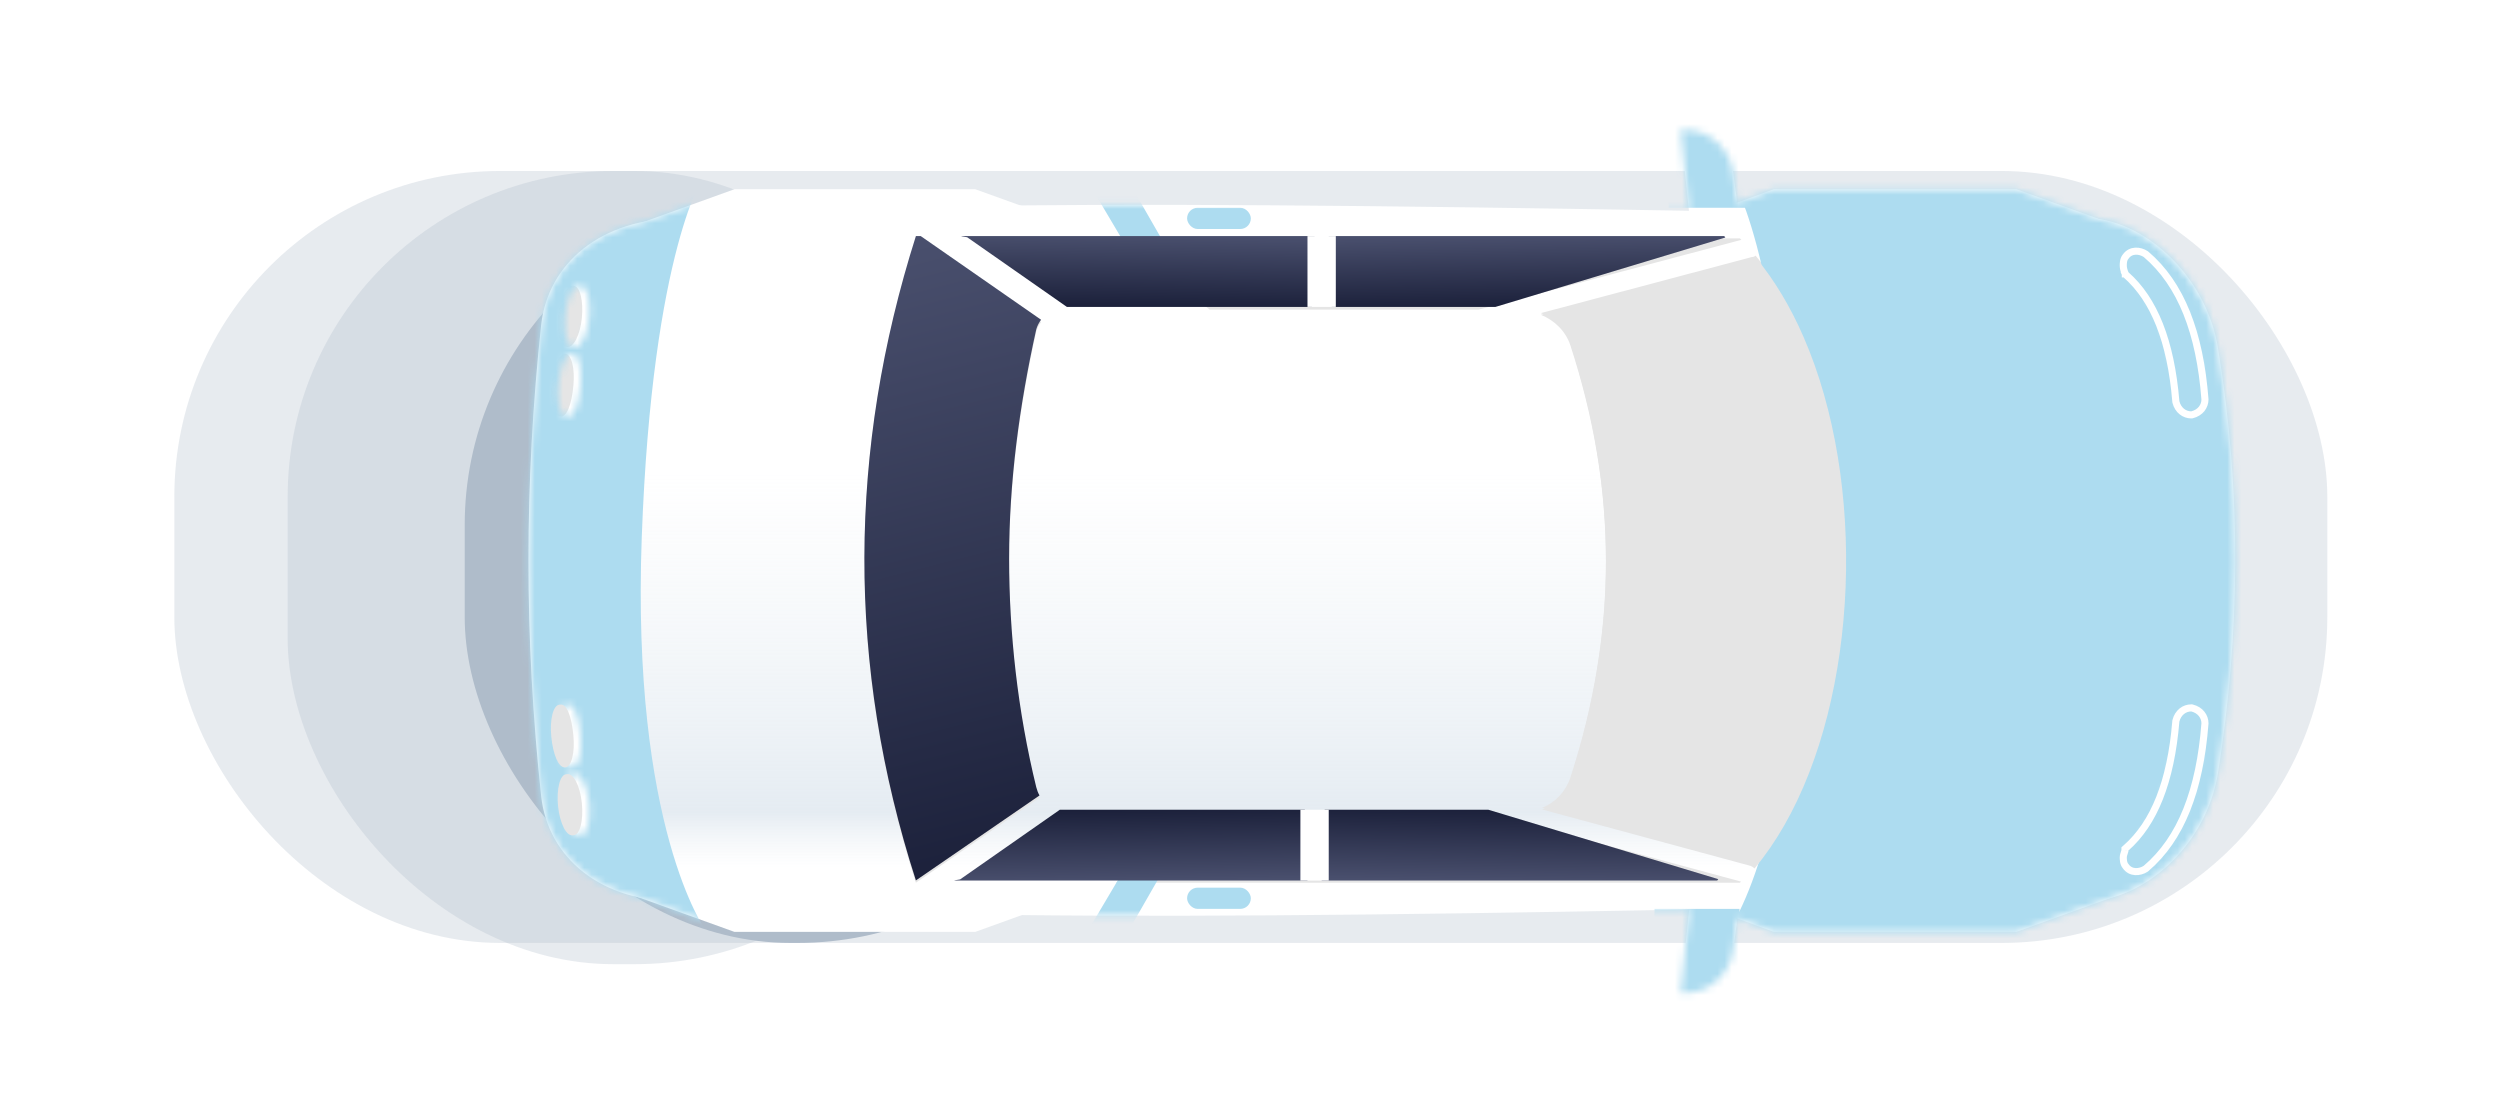
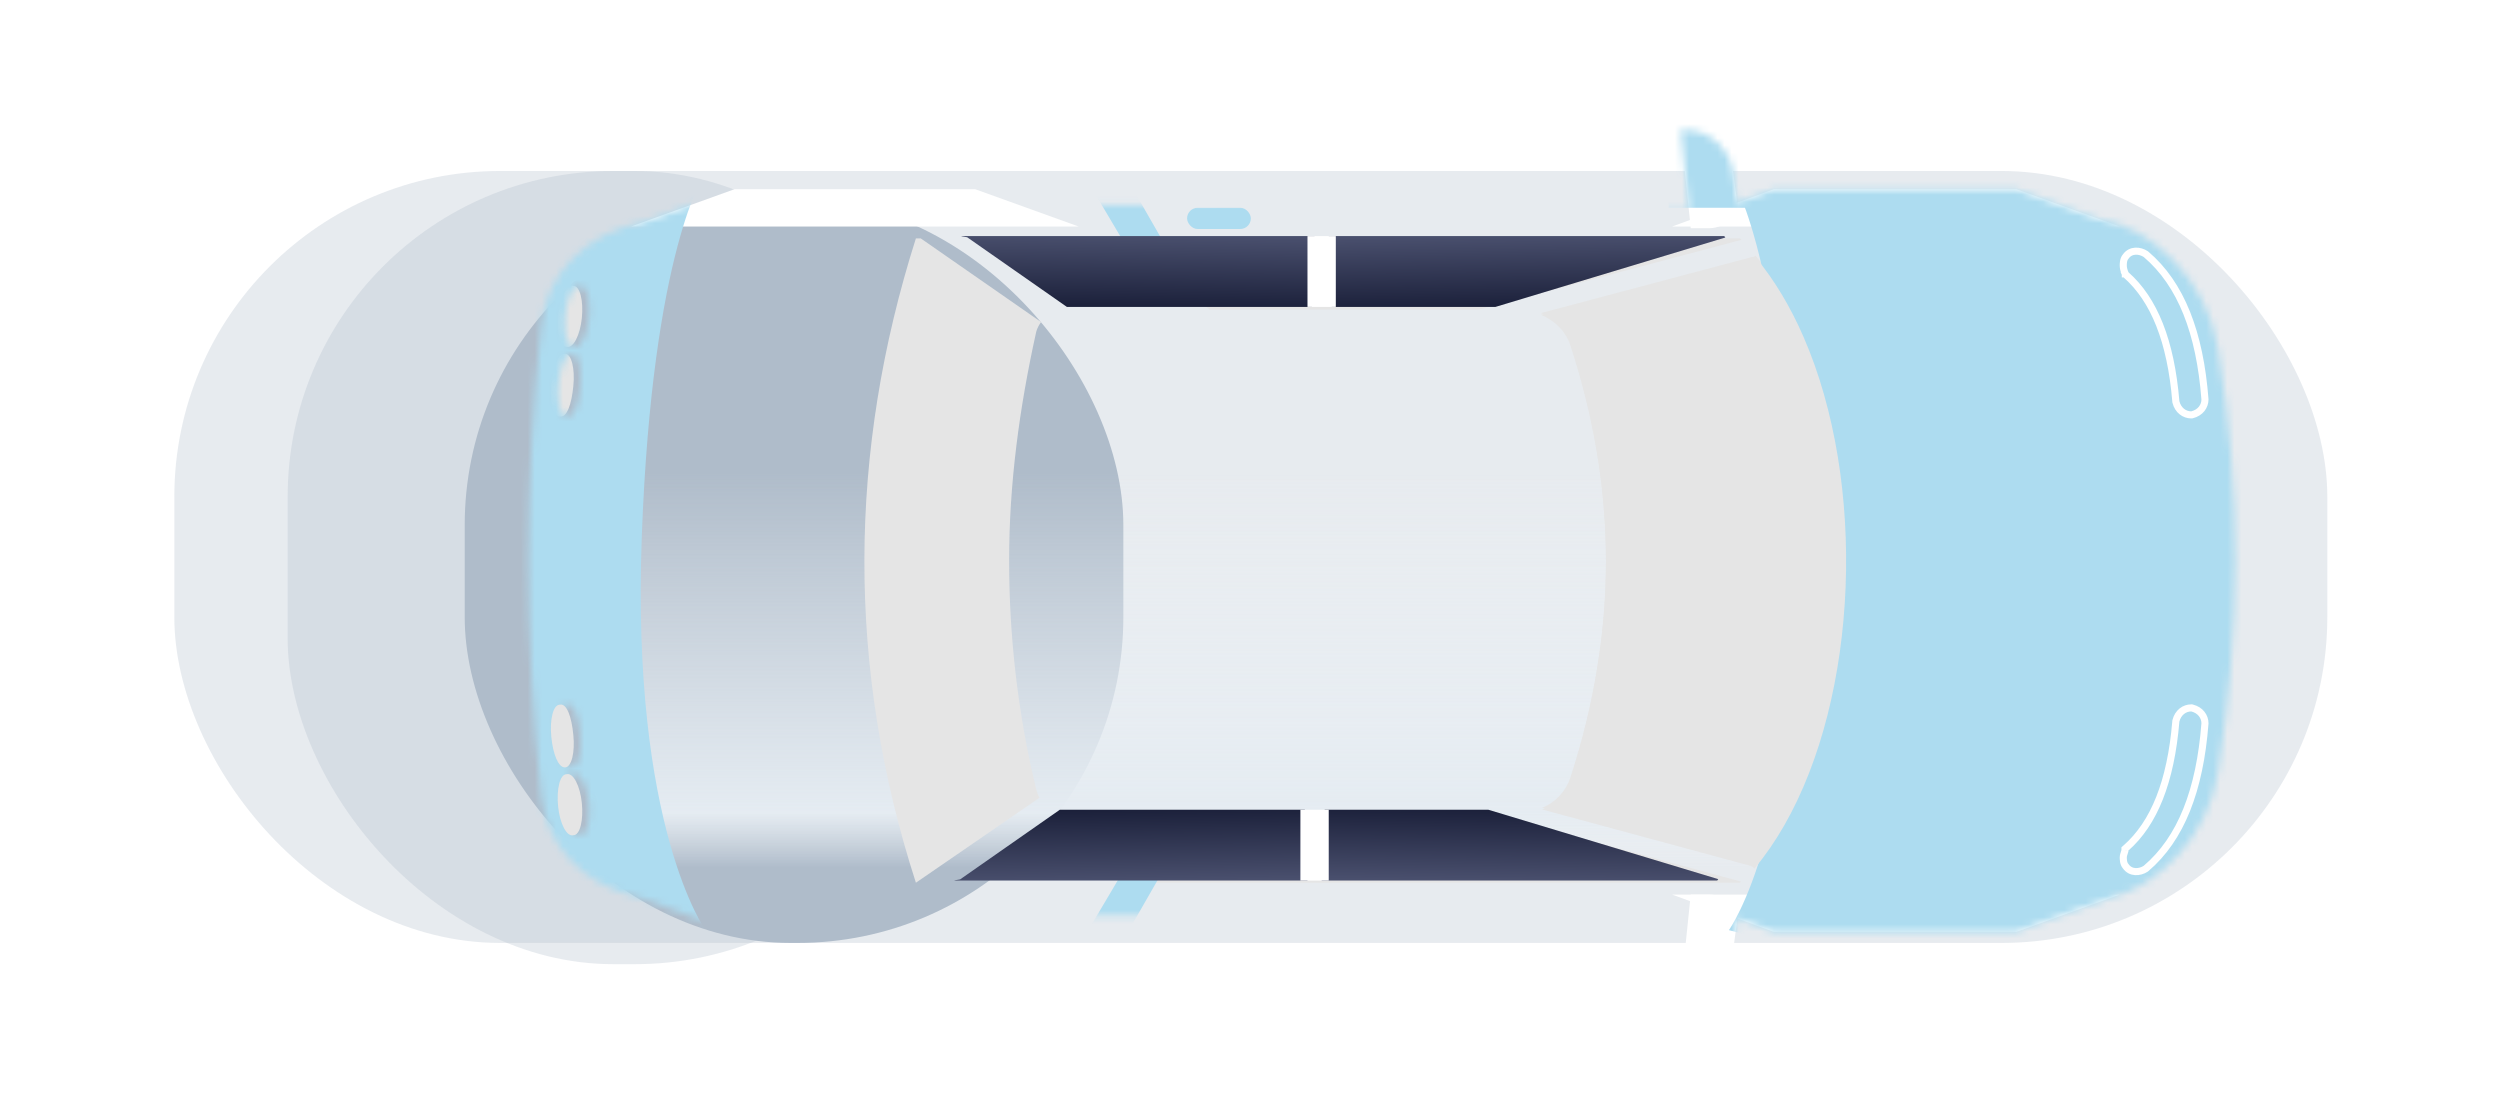
<svg xmlns="http://www.w3.org/2000/svg" width="353" height="158" viewBox="0 0 353 158" fill="none">
  <g opacity="0.3" filter="url(#filter0_f_5_221)">
    <rect x="24.616" y="24.143" width="304" height="109" rx="46" fill="#AFBCCA" />
  </g>
  <g opacity="0.3" filter="url(#filter1_f_5_221)">
    <rect x="40.617" y="24.143" width="95" height="112" rx="46" fill="#AFBCCA" />
  </g>
  <g filter="url(#filter2_f_5_221)">
    <rect x="65.617" y="28.143" width="93" height="105" rx="46" fill="#AFBCCA" />
  </g>
-   <path d="M76.412 112.426C74.018 90.161 74.018 68.135 76.412 45.869C77.37 37.251 84.792 30.786 96.283 30.786C134.111 27.434 215.032 29.35 294.517 30.786C302.418 30.786 311.516 38.687 313.192 49.221C316.543 69.571 316.304 89.443 313.192 109.074C311.516 119.609 302.418 127.27 294.517 127.27C215.032 128.946 134.111 130.861 96.283 127.27C84.792 127.509 77.37 121.045 76.412 112.426Z" fill="white" />
  <path d="M81.917 79.15C81.917 68.137 82.635 58.561 83.832 47.787C84.79 40.126 91.254 35.338 100.831 35.338L114.956 33.901L232.747 33.901C248.548 33.422 272.011 33.901 288.77 35.338C294.995 35.338 303.135 41.802 304.571 51.378C306.247 61.194 306.965 69.813 306.965 79.629C306.965 89.445 306.247 97.825 304.571 107.401C303.135 116.738 294.994 123.202 288.77 123.202C273.926 124.878 250.224 125.118 232.747 124.639L114.956 124.639L100.831 123.202C91.254 123.202 84.79 118.414 83.832 110.753C82.396 99.74 81.917 90.163 81.917 79.15Z" fill="url(#paint0_linear_5_221)" />
  <path d="M236.101 31.985L250.466 26.718L284.702 26.718L299.306 31.985L236.101 31.985Z" fill="white" />
  <path d="M236.101 126.316L250.466 131.583L284.702 131.583L299.306 126.316L236.101 126.316Z" fill="white" />
  <path fill-rule="evenodd" clip-rule="evenodd" d="M130.012 33.661L147 45.473C146.693 45.887 146.457 46.349 146.319 46.831C143.925 57.604 142.488 68.378 142.488 79.151C142.488 89.686 143.685 100.699 146.319 111.472C146.426 111.899 146.58 112.291 146.777 112.641L129.328 124.638H129.324C119.508 94.232 119.747 63.827 129.324 33.661L130.012 33.661ZM157.578 124.638L245.678 124.638C245.729 124.587 245.78 124.535 245.831 124.484L209.241 114.585H170.503L157.578 124.638ZM247.735 122.386C249.262 120.561 250.657 118.532 251.917 116.336C262.456 97.972 263.616 67.901 254.662 47.337C252.831 43.131 250.577 39.323 247.894 36.094C247.74 36.219 247.557 36.294 247.356 36.294L217.565 44.21C219.455 44.954 221.064 46.496 221.734 48.507C225.086 58.801 226.762 68.857 226.762 79.151C226.762 89.207 225.086 99.502 221.734 109.796C221.074 111.778 219.616 113.304 217.754 114.06L247.112 122.002C247.353 122.082 247.567 122.216 247.735 122.386ZM245.878 33.863C245.812 33.795 245.745 33.728 245.678 33.661L157.882 33.661L170.813 43.718L208.785 43.718L245.878 33.863Z" fill="#E5E5E5" />
  <path d="M89.1 31.985L103.705 26.718L137.701 26.718L152.306 31.985L89.1 31.985Z" fill="white" />
-   <path d="M89.1 126.316L103.705 131.583L137.701 131.583L152.306 126.316L89.1 126.316Z" fill="white" />
  <path d="M80.001 48.982C79.043 48.982 78.564 46.827 78.804 44.433C79.043 42.039 80.001 40.123 80.959 40.363C81.916 40.363 82.395 42.518 82.156 44.912C81.916 47.306 80.959 49.221 80.001 48.982Z" fill="#E5E5E5" />
  <path d="M79.043 58.801C78.085 58.801 77.606 56.646 77.846 54.252C78.085 51.858 78.804 49.943 79.761 49.943C80.719 49.943 81.198 52.097 80.958 54.492C80.719 57.125 80.001 59.04 79.043 58.801Z" fill="#E5E5E5" />
  <path d="M238.733 32.222L237.296 18.337L238.014 18.337C241.366 18.337 244.239 20.97 244.718 24.322L245.197 27.913C245.436 30.068 243.76 32.222 241.366 32.222L238.733 32.222Z" fill="white" />
  <path d="M238.733 126.316L237.296 140.202L238.014 140.202C241.366 140.202 244.239 137.568 244.718 134.217L245.197 130.625C245.436 128.471 243.76 126.316 241.366 126.316L238.733 126.316Z" fill="white" />
  <mask id="mask0_5_221" style="mask-type:alpha" maskUnits="userSpaceOnUse" x="74" y="18" width="242" height="123">
    <g style="mix-blend-mode:multiply">
      <path fill-rule="evenodd" clip-rule="evenodd" d="M245.206 28.646L250.466 26.717L284.702 26.717L296.373 30.927C303.784 32.028 311.646 39.504 313.192 49.221C316.543 69.571 316.304 89.443 313.192 109.075C311.748 118.146 304.802 125.087 297.855 126.84L284.702 131.583L250.466 131.583L245.176 129.643C245.225 129.966 245.233 130.296 245.197 130.625L244.718 134.217C244.239 137.568 241.366 140.202 238.014 140.202H237.296L238.515 128.422C204.006 129.074 171.29 129.506 144.273 129.213L137.701 131.583L103.705 131.583L90.208 126.715C82.212 124.983 77.188 119.413 76.412 112.426C74.018 90.161 74.018 68.135 76.412 45.869C77.217 38.627 82.587 32.905 91.1 31.263L103.705 26.717L137.701 26.717L144.035 29.002C171.089 28.742 203.882 29.165 238.478 29.763L237.296 18.337H238.014C241.366 18.337 244.239 20.97 244.718 24.322L245.197 27.913C245.224 28.159 245.226 28.404 245.206 28.646ZM300.546 36.535C300.307 36.774 300.307 37.253 300.307 37.492C300.307 37.971 300.546 38.45 300.546 38.45C304.616 42.041 307.011 48.026 307.729 56.645C307.968 57.603 308.686 58.082 309.405 58.082C310.362 57.842 310.841 57.124 310.841 56.406C310.123 47.069 307.489 40.365 302.701 36.295C301.983 35.816 301.025 35.816 300.546 36.535ZM81.001 48.982C80.043 48.982 79.564 46.827 79.804 44.433C80.043 42.039 81.001 40.124 81.959 40.363C82.916 40.363 83.395 42.518 83.156 44.912C82.916 47.306 81.959 49.221 81.001 48.982ZM78.846 54.252C78.607 56.646 79.085 58.801 80.043 58.801C81.001 59.04 81.719 57.125 81.958 54.491C82.198 52.097 81.719 49.942 80.761 49.942C79.804 49.942 79.085 51.858 78.846 54.252ZM79.804 113.865C79.564 111.471 80.043 109.316 81.001 109.316C81.959 109.077 82.916 110.992 83.156 113.386C83.395 115.78 82.916 117.935 81.959 117.935C81.001 118.175 80.043 116.259 79.804 113.865ZM78.846 104.049C78.607 101.655 79.085 99.5 80.043 99.5C81.001 99.261 81.719 101.176 81.958 103.81C82.198 106.204 81.719 108.359 80.761 108.359C79.804 108.359 79.085 106.443 78.846 104.049ZM300.307 121.046C300.307 121.285 300.307 121.764 300.546 122.003C301.025 122.722 301.983 122.722 302.701 122.243C307.489 118.173 310.123 111.469 310.841 102.132C310.841 101.414 310.362 100.696 309.405 100.456C308.686 100.456 307.968 100.935 307.729 101.893C307.011 110.511 304.616 116.497 300.546 120.088C300.546 120.208 300.487 120.387 300.427 120.567C300.367 120.746 300.307 120.926 300.307 121.046Z" fill="url(#paint1_linear_5_221)" />
    </g>
  </mask>
  <g mask="url(#mask0_5_221)">
    <path d="M299.117 145.836L244.117 131.336C244.117 131.336 254.617 116.836 253.117 75.837C251.617 34.837 244.117 24.337 244.117 24.337L297.117 21.837L322.117 24.337L326.617 75.837L322.117 131.336L299.117 145.836Z" fill="#ADDCF0" />
    <path d="M44.617 145.836L99.617 131.336C99.617 131.336 89.117 116.836 90.617 75.837C92.117 34.837 99.617 24.337 99.617 24.337L46.617 21.837L21.616 24.337L17.116 75.837L21.616 131.336L44.617 145.836Z" fill="#ADDCF0" />
    <rect x="235.617" y="14.336" width="12" height="15" fill="#ADDCF0" />
    <path d="M153.418 25.308L157.72 22.76L164.117 33.913L158.512 33.913L153.418 25.308Z" fill="#ADDCF0" />
    <path d="M152.772 132.851L157.075 135.398L163.471 124.246L157.866 124.246L152.772 132.851Z" fill="#ADDCF0" />
-     <rect x="233.617" y="128.336" width="12" height="15" fill="#ADDCF0" />
    <rect x="167.617" y="29.337" width="9" height="3" rx="1.5" fill="#ADDCF0" />
-     <rect x="167.617" y="125.336" width="9" height="3" rx="1.5" fill="#ADDCF0" />
  </g>
-   <path d="M80.001 109.316C79.043 109.316 78.564 111.471 78.804 113.865C79.043 116.259 80.001 118.175 80.959 117.935C81.916 117.935 82.395 115.78 82.156 113.386C81.916 110.992 80.959 109.077 80.001 109.316Z" fill="#E5E5E5" />
+   <path d="M80.001 109.316C79.043 109.316 78.564 111.471 78.804 113.865C79.043 116.259 80.001 118.175 80.959 117.935C81.916 117.935 82.395 115.78 82.156 113.386C81.916 110.992 80.959 109.077 80.001 109.316" fill="#E5E5E5" />
  <path d="M79.043 99.501C78.085 99.501 77.606 101.655 77.846 104.049C78.085 106.443 78.804 108.359 79.761 108.359C80.719 108.359 81.198 106.204 80.958 103.81C80.719 101.176 80.001 99.261 79.043 99.501Z" fill="#E5E5E5" />
  <path d="M303.024 35.914L303.002 35.895L302.978 35.879C302.14 35.321 300.852 35.223 300.155 36.22C299.953 36.446 299.877 36.729 299.843 36.931C299.806 37.152 299.806 37.366 299.806 37.484L299.806 37.492C299.806 37.807 299.884 38.104 299.952 38.309C299.987 38.414 300.022 38.502 300.049 38.565C300.062 38.596 300.074 38.621 300.083 38.64L300.093 38.662L300.097 38.669L300.098 38.672L300.098 38.673L300.098 38.673L300.099 38.673C300.099 38.673 300.099 38.673 300.546 38.45L300.099 38.673L300.142 38.761L300.215 38.825C304.146 42.293 306.517 48.126 307.23 56.687L307.233 56.727L307.243 56.767C307.536 57.937 308.447 58.582 309.404 58.582L309.466 58.582L309.525 58.567C310.696 58.274 311.341 57.364 311.341 56.406L311.341 56.387L311.339 56.368C310.616 46.969 307.958 40.108 303.024 35.914Z" fill="#ADDCF0" stroke="white" />
  <path d="M302.978 122.659L303.002 122.643L303.024 122.624C307.958 118.43 310.616 111.569 311.339 102.17L311.341 102.151L311.341 102.132C311.341 101.174 310.696 100.264 309.525 99.971L309.466 99.956L309.404 99.956C308.447 99.956 307.536 100.601 307.243 101.771L307.233 101.811L307.23 101.851C306.517 110.412 304.146 116.245 300.215 119.713L300.046 119.862L300.046 120.087C300.046 120.086 300.046 120.086 300.046 120.086C300.046 120.086 300.043 120.111 300.026 120.173C300.008 120.24 299.983 120.316 299.952 120.409L299.95 120.415C299.921 120.5 299.888 120.601 299.862 120.697C299.837 120.789 299.806 120.916 299.806 121.046L299.806 121.054C299.806 121.172 299.806 121.386 299.843 121.607C299.877 121.809 299.953 122.092 300.155 122.317C300.852 123.315 302.14 123.217 302.978 122.659Z" fill="#ADDCF0" stroke="white" />
  <g style="mix-blend-mode:multiply">
-     <path d="M147 45.149L130.012 33.337H129.324C119.747 63.502 119.508 93.908 129.324 124.313H129.328L146.777 112.317C146.58 111.967 146.426 111.575 146.319 111.148C143.685 100.374 142.488 89.361 142.488 78.827C142.488 68.054 143.925 57.28 146.319 46.507C146.457 46.025 146.693 45.563 147 45.149Z" fill="url(#paint2_linear_5_221)" />
-   </g>
+     </g>
  <path d="M247.736 122.628C249.263 120.803 250.657 118.775 251.917 116.579C262.456 98.215 263.617 68.144 254.663 47.579C252.832 43.373 250.577 39.566 247.894 36.337C247.741 36.461 247.558 36.537 247.356 36.537L217.565 44.452C219.455 45.196 221.064 46.738 221.734 48.749C225.086 59.044 226.762 69.099 226.762 79.394C226.762 89.449 225.086 99.744 221.734 110.039C221.074 112.02 219.616 113.546 217.754 114.302L247.113 122.245C247.353 122.325 247.567 122.459 247.736 122.628Z" fill="#E5E5E5" />
  <g style="mix-blend-mode:multiply">
    <path d="M243.468 33.337C243.518 33.403 243.567 33.47 243.617 33.537L211.157 43.337L188.046 43.337L187.617 33.337L243.468 33.337Z" fill="url(#paint3_linear_5_221)" />
  </g>
  <g style="mix-blend-mode:multiply">
    <path d="M135.746 33.337C135.703 33.403 136.66 33.47 136.617 33.537L150.644 43.337L185.24 43.337L185.617 33.337L135.746 33.337Z" fill="url(#paint4_linear_5_221)" />
  </g>
  <g style="mix-blend-mode:multiply">
    <path d="M242.468 124.336C242.518 124.27 242.567 124.203 242.617 124.136L210.157 114.336L187.046 114.336L186.617 124.336L242.468 124.336Z" fill="url(#paint5_linear_5_221)" />
  </g>
  <g style="mix-blend-mode:multiply">
    <path d="M134.746 124.336C134.703 124.27 135.66 124.203 135.617 124.136L149.644 114.336L184.24 114.336L184.617 124.336L134.746 124.336Z" fill="url(#paint6_linear_5_221)" />
  </g>
  <rect x="184.617" y="33.337" width="4" height="10" fill="white" />
  <rect x="183.617" y="114.336" width="4" height="10" fill="white" />
  <defs>
    <filter id="filter0_f_5_221" x="0.617" y="0.143" width="352" height="157" filterUnits="userSpaceOnUse" color-interpolation-filters="sRGB">
      <feFlood flood-opacity="0" result="BackgroundImageFix" />
      <feBlend mode="normal" in="SourceGraphic" in2="BackgroundImageFix" result="shape" />
      <feGaussianBlur stdDeviation="12" result="effect1_foregroundBlur_5_221" />
    </filter>
    <filter id="filter1_f_5_221" x="21.616" y="5.143" width="133" height="150" filterUnits="userSpaceOnUse" color-interpolation-filters="sRGB">
      <feFlood flood-opacity="0" result="BackgroundImageFix" />
      <feBlend mode="normal" in="SourceGraphic" in2="BackgroundImageFix" result="shape" />
      <feGaussianBlur stdDeviation="9.5" result="effect1_foregroundBlur_5_221" />
    </filter>
    <filter id="filter2_f_5_221" x="46.617" y="9.143" width="131" height="143" filterUnits="userSpaceOnUse" color-interpolation-filters="sRGB">
      <feFlood flood-opacity="0" result="BackgroundImageFix" />
      <feBlend mode="normal" in="SourceGraphic" in2="BackgroundImageFix" result="shape" />
      <feGaussianBlur stdDeviation="9.5" result="effect1_foregroundBlur_5_221" />
    </filter>
    <linearGradient id="paint0_linear_5_221" x1="306.617" y1="132.644" x2="306.617" y2="59.644" gradientUnits="userSpaceOnUse">
      <stop offset="0.139" stop-color="#EFF3F7" stop-opacity="0" />
      <stop offset="0.245" stop-color="#E5ECF2" />
      <stop offset="0.904" stop-color="#EFF3F7" stop-opacity="0" />
    </linearGradient>
    <linearGradient id="paint1_linear_5_221" x1="184.206" y1="141.726" x2="179.85" y2="18.532" gradientUnits="userSpaceOnUse">
      <stop stop-color="#1B203A" />
      <stop offset="1" stop-color="#494F6D" />
    </linearGradient>
    <linearGradient id="paint2_linear_5_221" x1="133.396" y1="125.451" x2="111.348" y2="38.99" gradientUnits="userSpaceOnUse">
      <stop stop-color="#1B203A" />
      <stop offset="1" stop-color="#494F6D" />
    </linearGradient>
    <linearGradient id="paint3_linear_5_221" x1="213.081" y1="43.462" x2="212.955" y2="33.342" gradientUnits="userSpaceOnUse">
      <stop stop-color="#1B203A" />
      <stop offset="1" stop-color="#494F6D" />
    </linearGradient>
    <linearGradient id="paint4_linear_5_221" x1="162.938" y1="43.462" x2="163.08" y2="33.342" gradientUnits="userSpaceOnUse">
      <stop stop-color="#1B203A" />
      <stop offset="1" stop-color="#494F6D" />
    </linearGradient>
    <linearGradient id="paint5_linear_5_221" x1="212.081" y1="114.211" x2="211.955" y2="124.331" gradientUnits="userSpaceOnUse">
      <stop stop-color="#1B203A" />
      <stop offset="1" stop-color="#494F6D" />
    </linearGradient>
    <linearGradient id="paint6_linear_5_221" x1="161.938" y1="114.211" x2="162.08" y2="124.331" gradientUnits="userSpaceOnUse">
      <stop stop-color="#1B203A" />
      <stop offset="1" stop-color="#494F6D" />
    </linearGradient>
  </defs>
</svg>